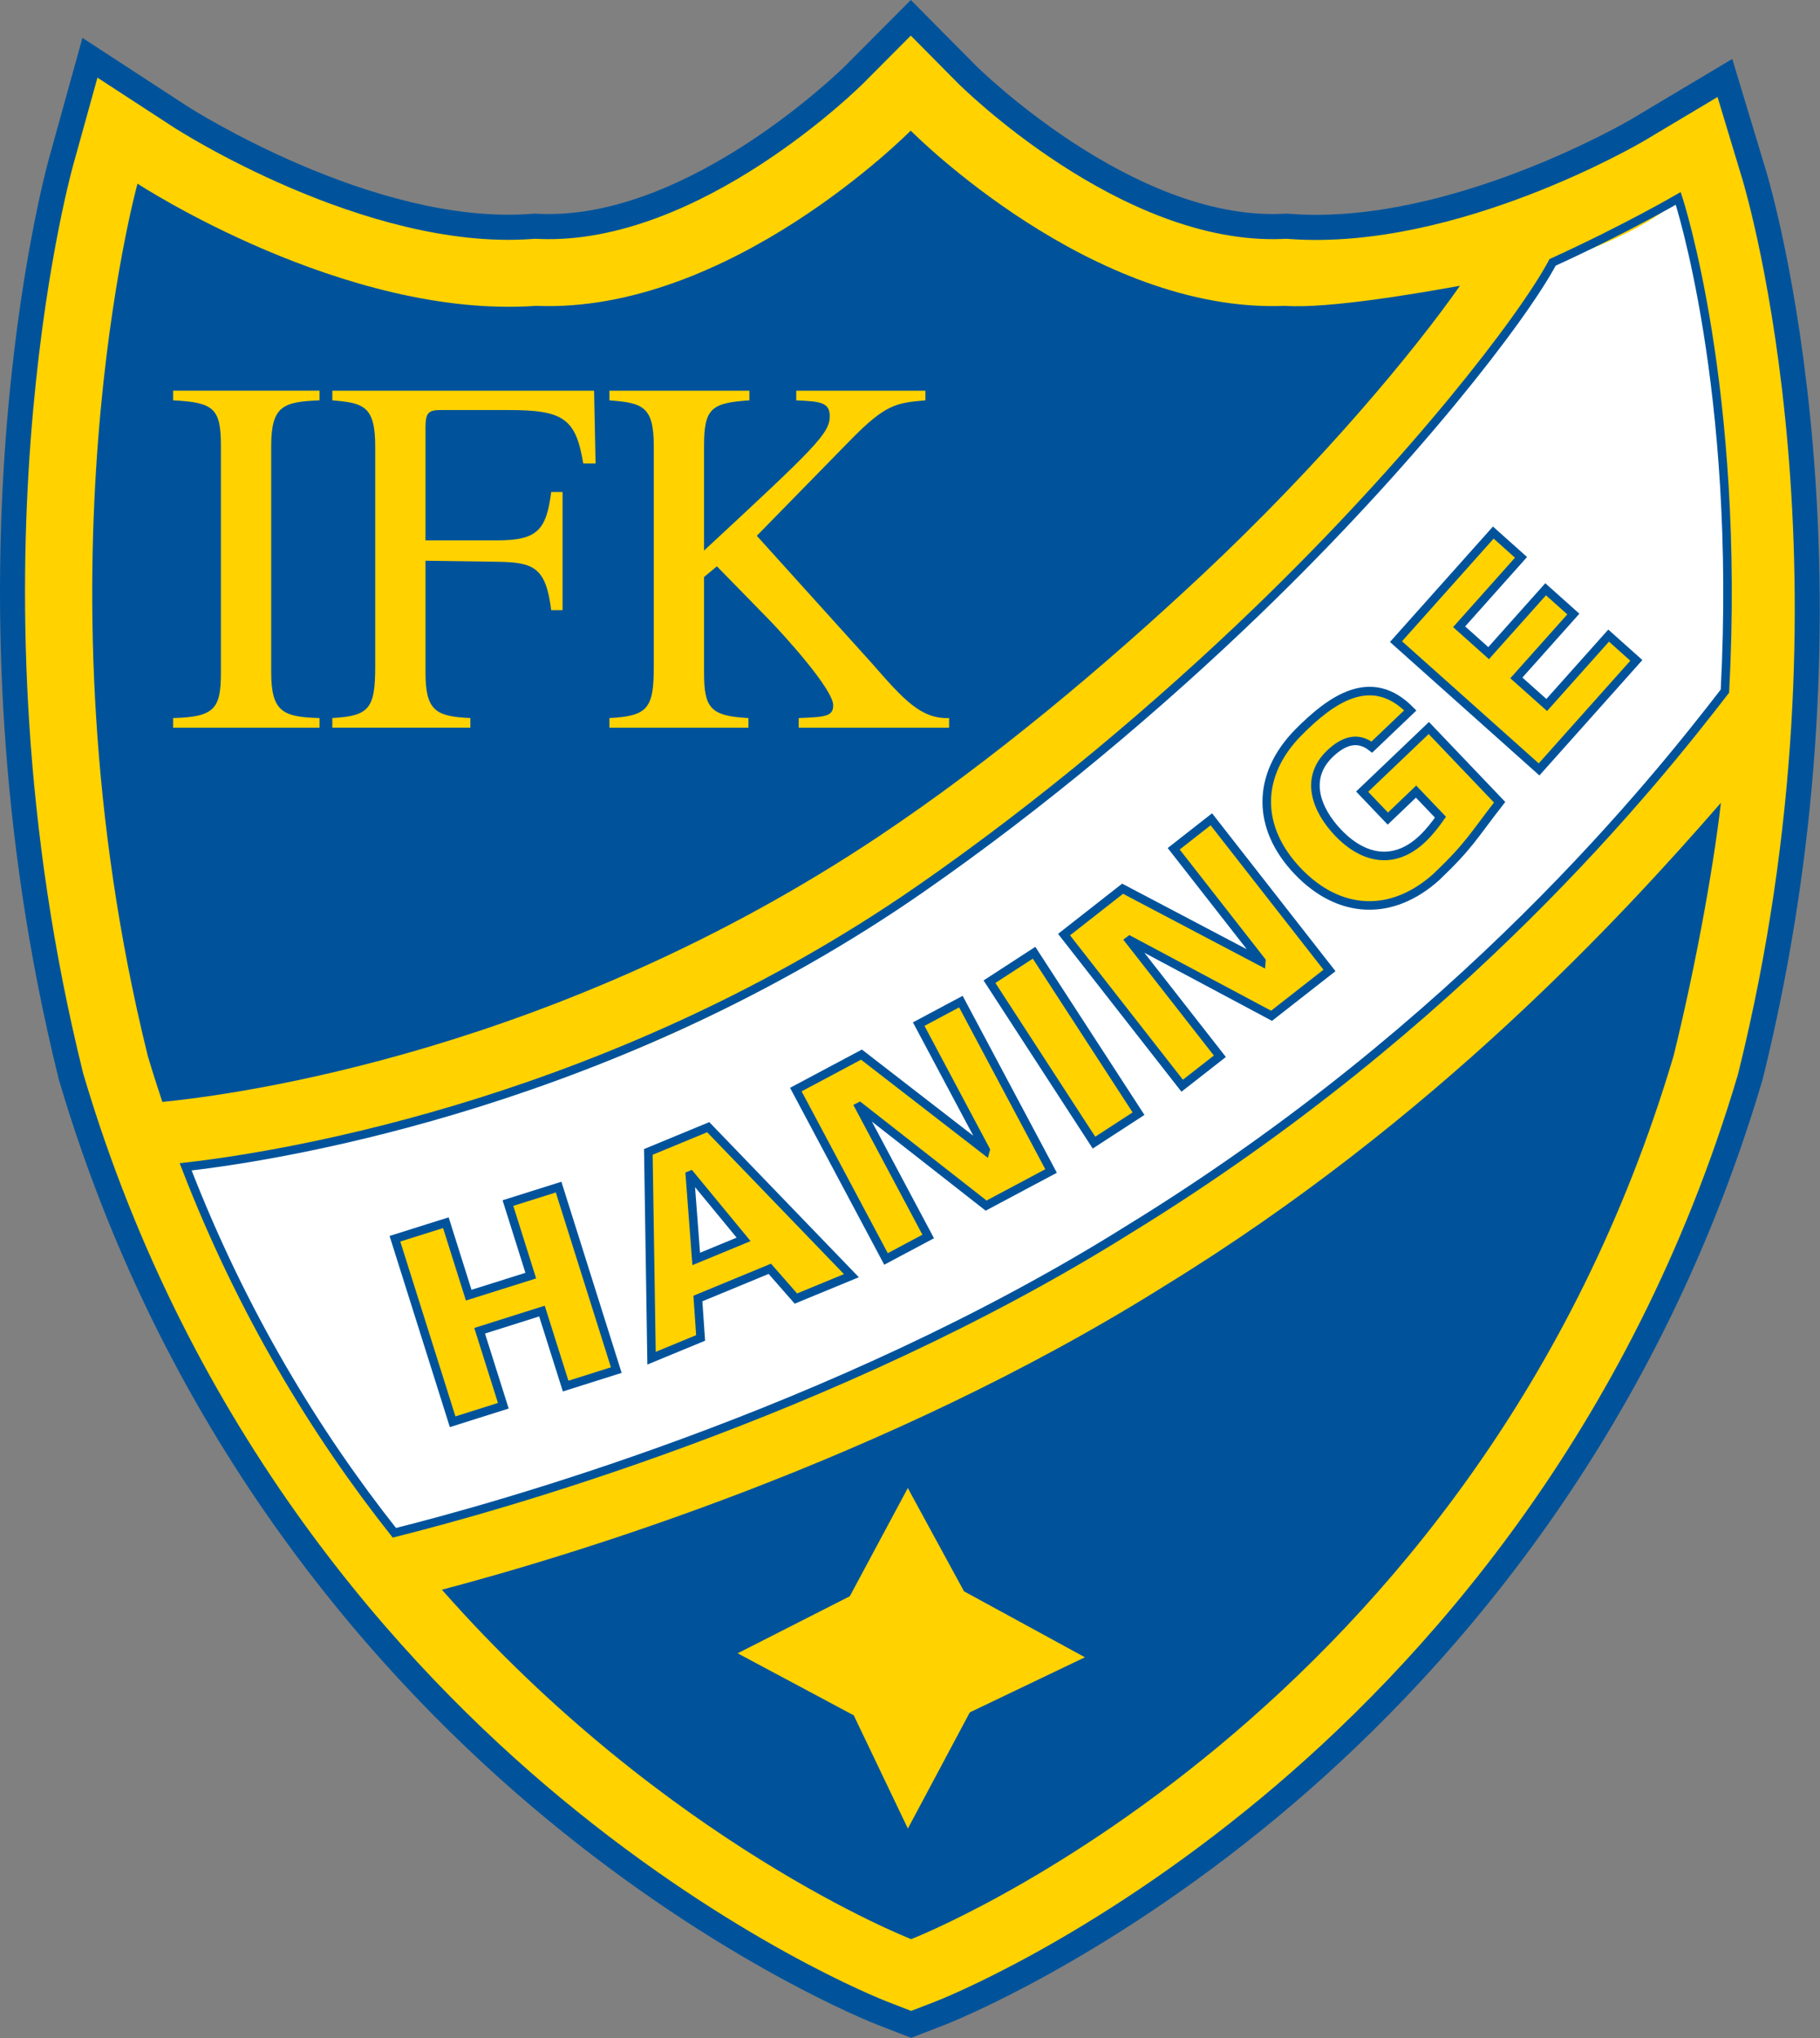
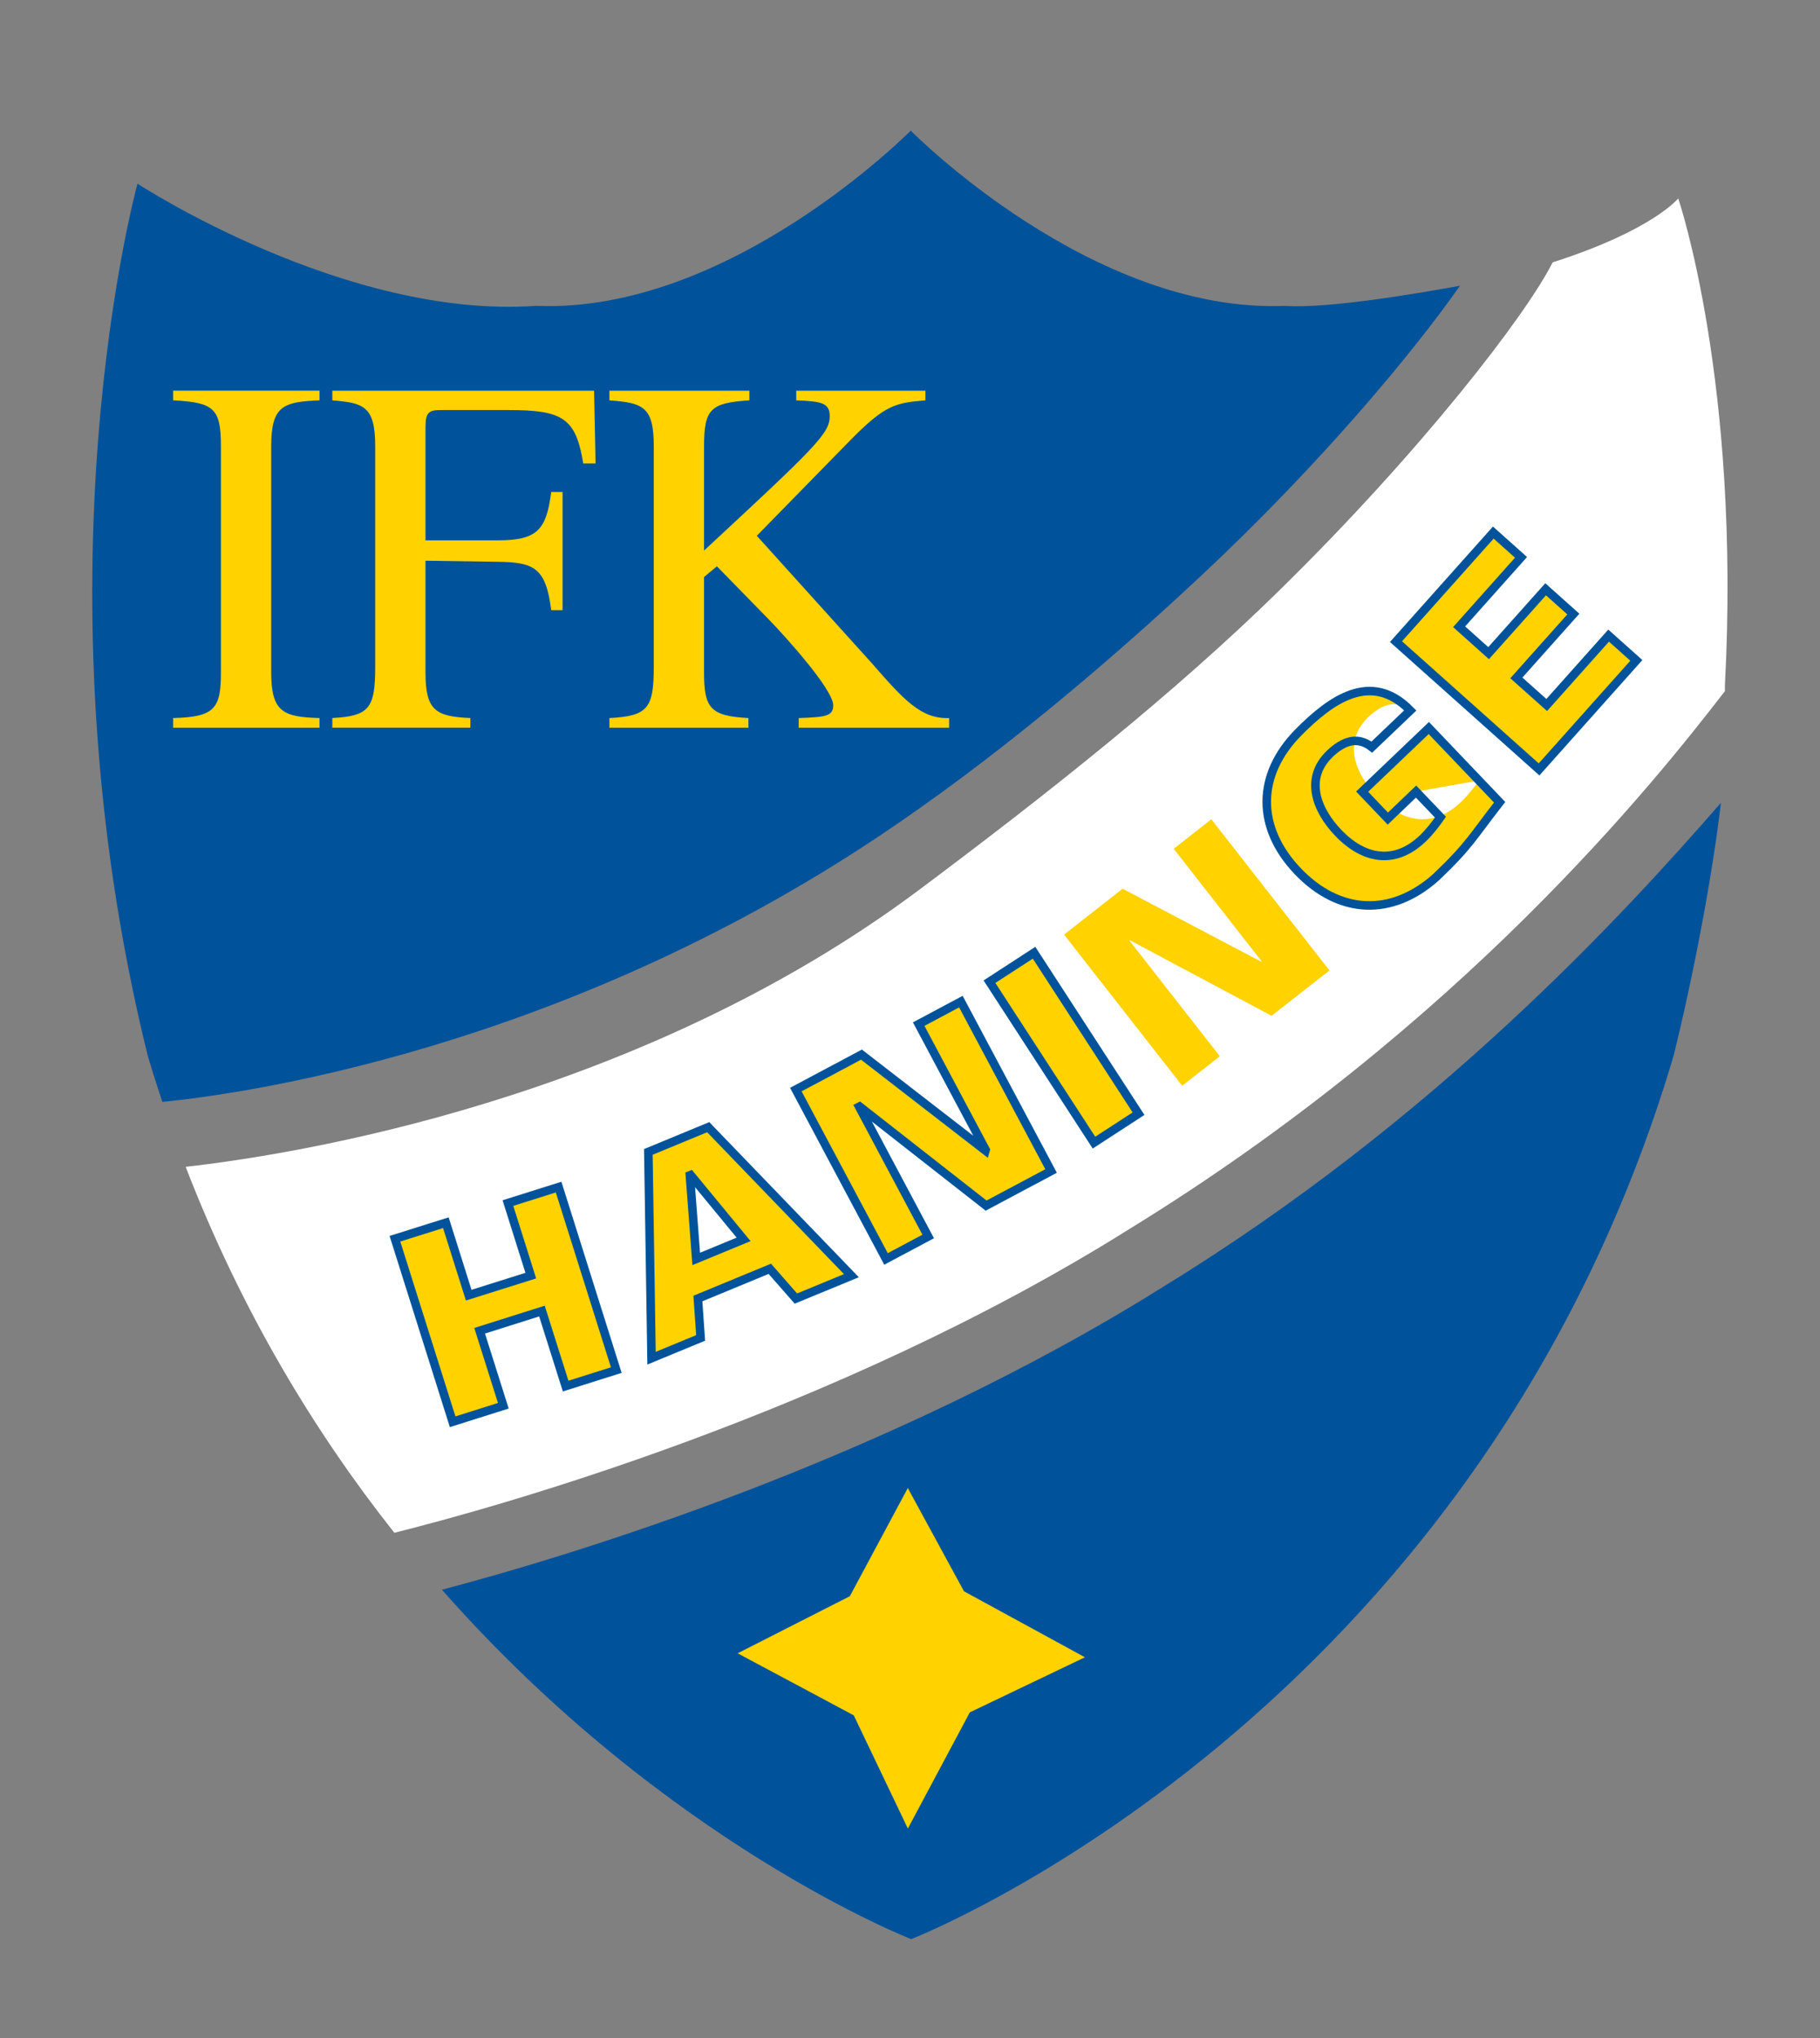
<svg xmlns="http://www.w3.org/2000/svg" xmlns:xlink="http://www.w3.org/1999/xlink" height="330.185" width="295">
  <rect width="100%" height="100%" fill="#808080" stroke="none" />
  <defs>
    <clipPath id="b">
      <use height="100%" overflow="visible" width="100%" xlink:href="#a" />
    </clipPath>
-     <path id="a" d="M11.358 537.105 488.642 537.105 488.642 2.895 11.358 2.895z" />
  </defs>
  <g transform="translate(-7.02 -1.79) scale(.618)">
    <path clip-path="url(#b)" d="m245.572 7.585l-12.506 12.56c-.399.402-40.886 40.441-80.111 38.813l-.986-.042-.37-.018-1.345.092c-41.107 2.897-89.166-27.859-89.651-28.165l-27.628-17.998-8.813 31.769c-1.234 4.451-29.74 110.36 2.518 240.86l.139.546.157.522c28.393 95.677 84.846 157.623 127.206 192.731 46.056 38.19 85.759 53.822 87.424 54.471l8.729 3.379 8.744-3.379c1.684-.658 41.307-16.28 87.313-54.471 42.303-35.116 98.678-97.055 127.064-192.731l.16-.531.144-.544c32.293-130.666 2.175-233.209.876-237.513l-8.938-29.587-26.559 15.843c-.453.272-47.353 27.735-88.962 24.798l-1.35-.092-1.357.06c-39.215 1.628-79.707-38.411-80.109-38.813l-17.112-17.25z" fill="#00539b" />
    <path clip-path="url(#b)" d="m237.732 24.788c-.421.422-42.687 42.51-85.052 40.749l-.984-.044-.981.068c-43.552 3.071-93.198-28.896-93.698-29.224l-20.099-13.085-6.415 23.109c-1.208 4.371-29.282 108.661 2.568 237.51l.099.404.117.387c27.923 94.088 83.436 155.004 125.092 189.528 45.272 37.543 83.986 52.764 85.607 53.393l6.346 2.461 6.378-2.461c1.621-.629 40.263-15.869 85.478-53.401 41.594-34.525 97.032-95.432 124.967-189.52l.098-.387.103-.404c31.89-128.986 2.248-229.806.978-234.035l-6.502-21.508-19.315 11.522c-.481.282-48.88 28.807-92.798 25.712l-.985-.068-.985.044c-42.369 1.761-84.637-40.327-85.057-40.749l-12.45-12.557z" fill="#ffd200" />
    <path d="M394.275 77.805c-10.813 1.97-34.608 6.056-45.804 5.268-50.581 2.106-97.649-45.325-98.251-45.936-.615.61-47.685 48.042-98.267 45.936-50.22 3.538-104.532-32.033-104.532-32.033 0 0-28.42 102.744 2.692 228.621 1.216 4.109 2.509 8.128 3.829 12.095 19.727-1.953 103.34-13.135 188.109-69.752 29.83-19.925 59.184-44.646 84.315-68.152 31.877-29.815 56.145-59.233 67.909-76.047M316.861 339.952c-73.194 45.907-155.703 70.739-189.594 79.676 58.723 66.635 123.065 91.594 123.065 91.594h.027c0 0 148.332-57.59 199.947-231.552 5.172-20.885 10.202-47.261 12.41-66.321-26.245 30.111-75.103 83.174-145.855 126.603" fill="#00539b" />
    <path d="m463.768 182.509c4.195-79.448-12.246-127.6-12.246-127.6 0 0-6.713 8.388-32.944 16.764-6.842 13.691-34.415 49.49-71.843 86.158-27.507 26.947-60.337 52.929-94.168 78.23-74.169 55.468-164.458 69.552-192.514 72.709 14.694 38.056 34.016 69.771 54.733 95.932 25.333-6.326 115.174-30.963 192.751-79.608 87.161-53.507 137.904-117.28 156.231-141.025" fill="#fff" />
-     <path d="m463.768 184.068c4.195-79.448-12.246-129.159-12.246-129.159 0 0-13.827 8.051-32.944 16.764-7.905 14.792-36.678 52.063-77.271 91.225-25.93 25.016-56.79 51.017-88.739 73.164-79.318 54.978-164.458 69.552-192.514 72.709 14.694 38.056 34.016 69.771 54.733 95.932 25.333-6.326 115.174-30.963 192.751-79.608 87.159-53.508 137.902-117.282 156.23-141.027z" fill="none" stroke="#00539b" stroke-width="2.241" />
    <path fill="#ffd200" d="M249.728 393.474 264.189 420.04 295.912 437.341 265.722 451.778 249.472 482.237 235.281 452.56 204.824 436.298 234.247 421.338 249.472 392.951M172.997 362.055 159.715 366.249 153.501 346.583 137.158 351.746 143.37 371.404 130.077 375.599 114.941 327.623 128.3 323.42 134.293 342.414 150.571 337.292 144.578 318.272 157.871 314.085z" />
    <path fill="none" stroke="#00539b" stroke-width="2.241" d="M172.997 362.055 159.715 366.249 153.501 346.583 137.158 351.746 143.37 371.404 130.077 375.599 114.941 327.623 128.3 323.42 134.293 342.414 150.571 337.292 144.578 318.272 157.871 314.085z" />
    <path d="m193.962 332.92l-1.663-21.925.189-.077 13.903 16.871zm1.155 20.704l-.716-10.327 18.863-7.792 6.84 7.801 14.559-5.998-37.553-38.931-15.705 6.485.838 54.076z" fill="#ffd200" />
    <path d="m193.962 332.92l-1.663-21.925.189-.077 13.903 16.871zm1.155 20.704l-.716-10.327 18.863-7.792 6.84 7.801 14.559-5.998-37.553-38.931-15.705 6.485.838 54.076z" fill="none" stroke="#00539b" stroke-width="2.241" />
    <path fill="#ffd200" d="M269.993 318.938 236.809 292.961 236.694 293.02 254.807 327.031 243.739 332.92 220.088 288.522 237.304 279.357 269.816 304.508 269.867 304.323 252.313 271.36 263.381 265.459 287.033 309.866z" />
    <path fill="none" stroke="#00539b" stroke-width="2.241" d="M269.993 318.938 236.809 292.961 236.694 293.02 254.807 327.031 243.739 332.92 220.088 288.522 237.304 279.357 269.816 304.508 269.867 304.323 252.313 271.36 263.381 265.459 287.033 309.866z" />
    <path fill="#ffd200" d="M309.97 294.838 298.287 302.429 270.877 260.241 282.57 252.651z" />
    <path fill="none" stroke="#00539b" stroke-width="2.241" d="M309.97 294.838 298.287 302.429 270.877 260.241 282.57 252.651z" />
    <path fill="#ffd200" d="M344.859 269.179 307.673 249.35 307.561 249.434 331.305 279.788 321.417 287.512 290.436 247.894 305.791 235.867 342.172 255.006 342.188 254.808 319.193 225.398 329.065 217.667 360.054 257.293z" />
-     <path fill="none" stroke="#00539b" stroke-width="2.241" d="M344.859 269.179 307.673 249.35 307.561 249.434 331.305 279.788 321.417 287.512 290.436 247.894 305.791 235.867 342.172 255.006 342.188 254.808 319.193 225.398 329.065 217.667 360.054 257.293z" />
-     <path d="m382.764 210.409l-7.406 7.077-6.737-7.063 17.486-16.683 18.573 19.458c-7.018 8.996-7.859 11.25-16.627 19.612-11.684 10.469-25.464 9.853-36.33-1.542-10.865-11.396-10.849-25.196.161-36.366 8.583-8.667 19.112-16.206 29.362-5.77l-10.082 9.614c-3.874-3.041-7.648-1.458-10.984 1.72-6.804 6.494-3.503 14.799 2.123 20.699 6.829 7.16 14.936 8.479 22.195 1.554 1.859-1.776 3.444-3.857 4.665-5.605z" fill="#ffd200" />
+     <path d="m382.764 210.409l-7.406 7.077-6.737-7.063 17.486-16.683 18.573 19.458c-7.018 8.996-7.859 11.25-16.627 19.612-11.684 10.469-25.464 9.853-36.33-1.542-10.865-11.396-10.849-25.196.161-36.366 8.583-8.667 19.112-16.206 29.362-5.77c-3.874-3.041-7.648-1.458-10.984 1.72-6.804 6.494-3.503 14.799 2.123 20.699 6.829 7.16 14.936 8.479 22.195 1.554 1.859-1.776 3.444-3.857 4.665-5.605z" fill="#ffd200" />
    <path d="m382.764 210.409l-7.406 7.077-6.737-7.063 17.486-16.683 18.573 19.458c-7.018 8.996-7.859 11.25-16.627 19.612-11.684 10.469-25.464 9.853-36.33-1.542-10.865-11.396-10.849-25.196.161-36.366 8.583-8.667 19.112-16.206 29.362-5.77l-10.082 9.614c-3.874-3.041-7.648-1.458-10.984 1.72-6.804 6.494-3.503 14.799 2.123 20.699 6.829 7.16 14.936 8.479 22.195 1.554 1.859-1.776 3.444-3.857 4.665-5.605z" fill="none" stroke="#00539b" stroke-width="2.241" />
    <path fill="#ffd200" d="M424.012 163.864 409.067 180.604 417.029 187.705 433.268 169.517 440.537 176.011 415.023 204.594 377.498 171.094 403.019 142.507 410.288 149.005 394.058 167.196 401.79 174.11 416.743 157.369z" />
    <path fill="none" stroke="#00539b" stroke-width="2.241" d="M424.012 163.864 409.067 180.604 417.029 187.705 433.268 169.517 440.537 176.011 415.023 204.594 377.498 171.094 403.019 142.507 410.288 149.005 394.058 167.196 401.79 174.11 416.743 157.369z" />
    <path d="M56.759 191.129c10.987-.265 12.542-2.535 12.542-12.015v-59.258c0-9.876-1.812-11.479-12.542-12.011v-2.54h38.4v2.54c-9.438.404-12.672 1.335-12.672 12.011v59.258c0 10.412 3.103 11.75 12.672 12.015v2.536h-38.4zM155.932 162.837c-1.424-11.217-4.531-12.552-14.225-12.682l-18.751-.267v29.229c0 10.007 2.585 11.613 11.768 12.008v2.537h-36.203v-2.537c9.695-.527 11.247-2.536 11.247-13.473v-57.796c0-10.54-3.097-11.346-11.247-12.007v-2.536h68.656l.389 19.088h-3.234c-1.943-11.887-5.293-14.017-19.647-14.017h-17.587c-3.235 0-4.141.533-4.141 4.536v29.629h18.751c10.6 0 12.93-2.667 14.225-12.684h2.974v30.971h-2.975zM220.195 105.31h33.879v2.537c-7.764.664-10.479 1.068-19.655 10.41l-24.567 25.092 30.131 33.365c8.395 9.614 12.929 14.686 20.3 14.42v2.534h-39.443v-2.534c6.849-.27 9.052-.403 9.052-3.341 0-4.14-12.415-17.887-16.805-22.425l-13.704-14.019-3.365 2.807v24.961c0 9.341 1.554 11.48 11.637 12.017v2.534h-36.458v-2.534c10.082-.536 11.636-2.537 11.636-13.481v-57.791c0-10.412-2.848-11.351-11.636-12.015v-2.537h36.714v2.537c-10.081.664-11.893 2.139-11.893 12.015v27.356c29.223-27.087 32.965-30.691 32.965-35.232 0-3.604-2.455-3.871-8.787-4.139v-2.537z" fill="#ffd200" />
  </g>
</svg>